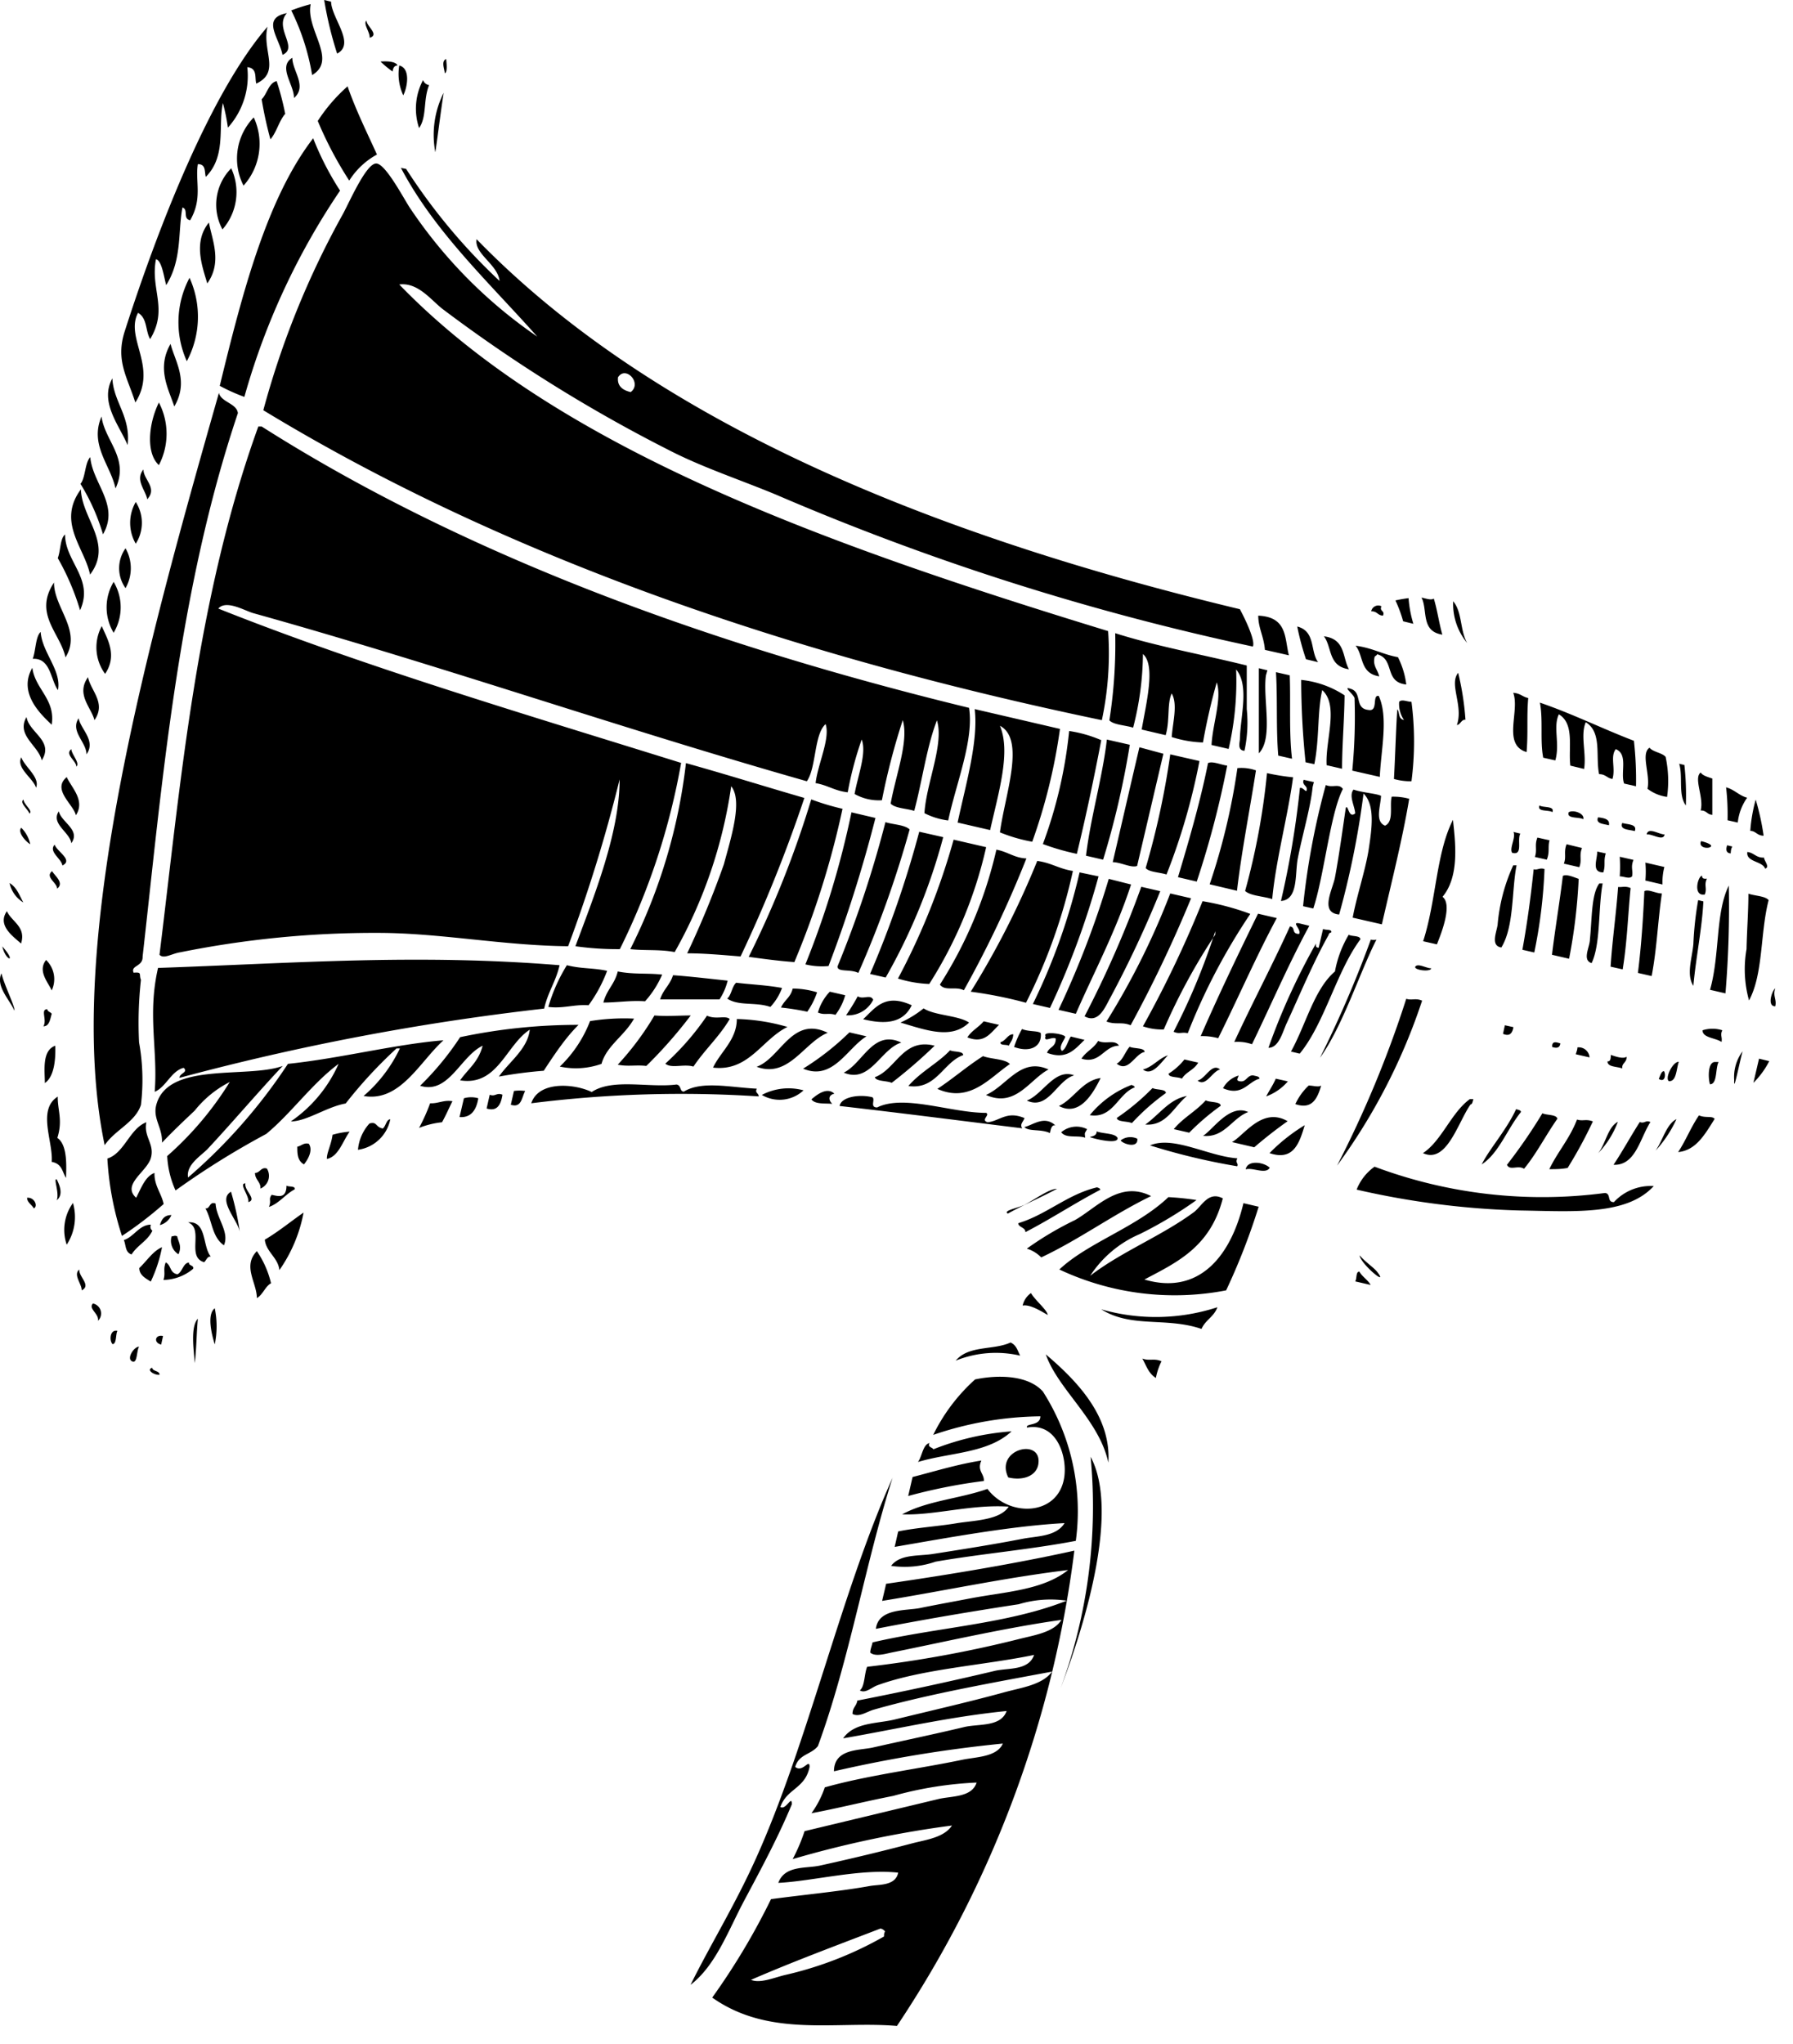
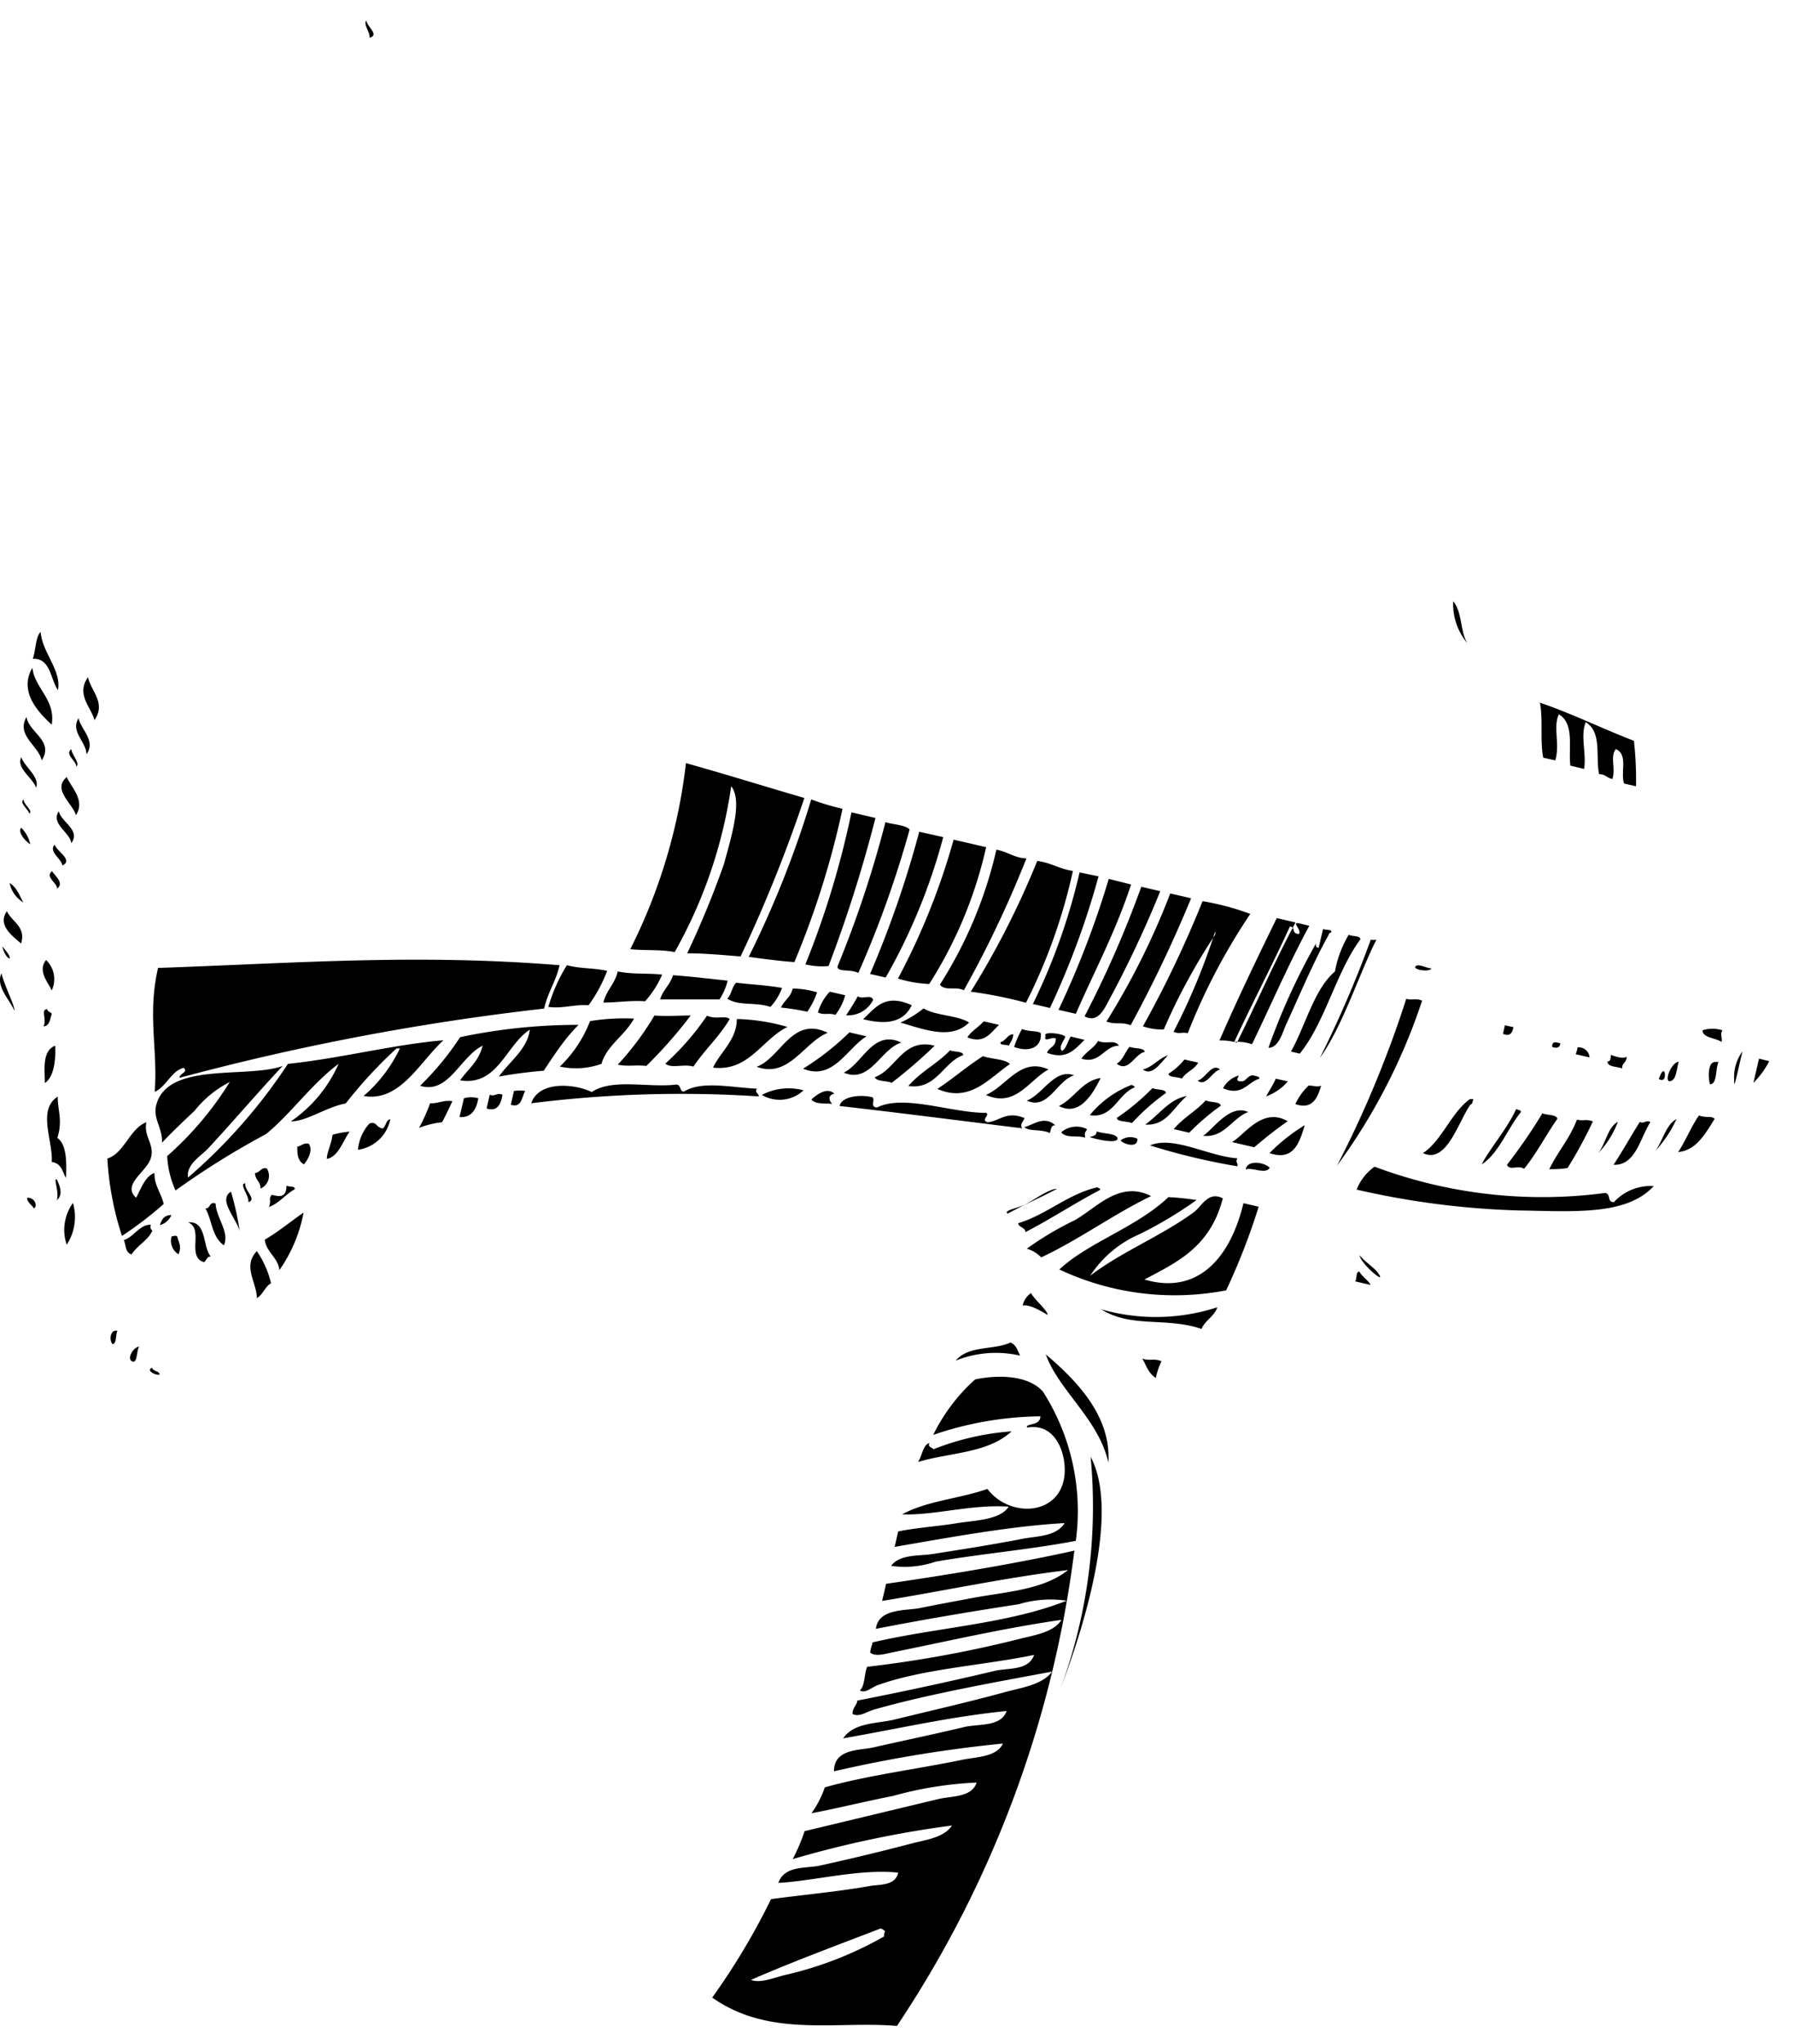
<svg xmlns="http://www.w3.org/2000/svg" width="86" height="98" fill="none">
-   <path fill-rule="evenodd" clip-rule="evenodd" d="M15.55 0c.141.871.349 1.73.62 2.57.9-.47-.27-1.69-.29-2.49L15.55 0zM14.901.2a8.43 8.43 0 00-.93.3 11.06 11.06 0 011 3.1c1.24-.73-.32-2.18-.07-3.4zM13.761.63c-1.25.24-.37 1.18-.21 2 .79-.35-.43-1.28.21-2zM21.401 2.83c-.26.1-.07.51-.07.68.15-.04.08-.52.07-.68zM12.831 1.28c-2.72 3.14-5.24 9.59-6.85 14.61-.45 1.4.13 2.2.51 3.41 1.09-1.71-.51-3.09.13-4.3.45.26.35.86.58 1.26.88-1.45 0-2.39.28-3.83.28.06.38.84.49 1.24.77-1.21.56-2.59.78-3.72.3.09 0 .54.37.61.61-1.05.23-1.87.37-2.69.4 0 .31.37.38.61 1-1 .58-2.43.82-3.54.106.388.186.782.24 1.18a3.7 3.7 0 00.93-2.9c.49.05.35.48.43.79 1.19-.56.26-1.58.54-2.73zM19.071 3.14c-.11-.23-.63-.2-.82-.19.18.176.374.336.58.48.02-.18.09-.29.24-.29zM19.151 3.14c-.082.485-.016.983.19 1.43.17-.3.39-1.28-.19-1.43zM20.101 6.14c.38-.54.19-1.34.48-2.06a.37.37 0 01-.29-.24 2.92 2.92 0 00-.19 2.3zM21.28 4.45a4.48 4.48 0 00-.4 2.85c.14-.93.25-1.89.4-2.85zM14.021 2.77c-.71.43.09 1.29.08 1.93.65-.56-.08-1.3-.08-1.93zM16.671 4.14a8.002 8.002 0 00-1.43 1.66 18.11 18.11 0 001.51 2.86 3.61 3.61 0 011.33-1.25c-.48-1.06-1.01-2.12-1.41-3.27zM13.27 3.89c-.38.08-.46.62-.72.87.107.647.247 1.288.42 1.92.29-.32.42-.9.71-1.22a13.385 13.385 0 00-.41-1.57z" fill="#000" />
-   <path fill-rule="evenodd" clip-rule="evenodd" d="M12.171 5.63a2.83 2.83 0 00-.49 3.27 3 3 0 00.49-3.27zM15.021 6.63c-2.19 2.84-3.37 7.29-4.48 11.87.38.206.774.383 1.18.53a34 34 0 014.59-9.89 14.006 14.006 0 01-1.29-2.51zM19.23 8.05l.25.05a28.328 28.328 0 004.48 5.37c-.08-.79-1.23-1.3-1.1-2 8.18 8.42 21 14 36.61 17.74.26.48.76 1.53.62 1.79a122.49 122.49 0 01-22.91-7.3c-1.77-.73-3.54-1.31-5.14-2.14a72.372 72.372 0 01-10.82-6.75c-.57-.45-1.18-1.28-2.07-1.17 7.61 7.87 20.44 12.47 34 16.62a15.41 15.41 0 01-.3 4.27c-16-3.333-29.406-8.287-40.22-14.86a41.497 41.497 0 013.83-9.43c.36-.68 1.13-2.44 1.6-2.4.47.04 1.38 1.83 1.65 2.2a22.87 22.87 0 006.06 6.1c-2.32-2.61-4.91-5-6.54-8.09zm10.42 10c-.07.42.17.65.6.75.56-.42-.23-1.28-.6-.72v-.03zM11.09 8.07a2.48 2.48 0 00-.42 2.93 2.71 2.71 0 00.42-2.93zM10.021 10.67c-.78.95-.3 2.15-.08 2.92.73-1.02.23-2.09.08-2.92zM9.091 13.32a4.54 4.54 0 00-.13 4 4.53 4.53 0 00.13-4zM68.771 28.7c-.13.09-.37 0-.59-.05.31.6-.05 1.62 1 1.78-.16-.56-.24-1.18-.41-1.73zM67.561 28.68a6.363 6.363 0 00-.63.11c.152.322.276.657.37 1l.49.12c-.122-.4-.2-.813-.23-1.23zM66.261 29.07a.34.34 0 00-.49.24c.3 0 .29.19.56.21.12-.24-.19-.21-.07-.45zM8.18 16.49c-.68 1.18-.09 2.17.18 3 .71-1.21.04-2.15-.18-3zM60.351 29.52c0 .59.27 1 .32 1.64l1.15.26c-.21-.81-.06-1.84-1.47-1.9zM62.221 30.04c.106.532.246 1.056.42 1.57l.58.14c-.39-.54-.11-1.48-1-1.71zM63.501 30.51c.4.53.19 1.43 1.2 1.58-.32-.58-.16-1.45-1.2-1.58zM65.021 30.96c.39.48.2 1.32 1.13 1.47-.06-.31-.32-.5-.22-.92 0-.06.1-.06.12-.14.87.23.32 1.34 1.4 1.45a3.998 3.998 0 00-.4-1.31c-.73-.13-1.21-.44-2.03-.55zM69.94 32.26c-.45.55.26 1.57-.06 2.5.16 0 .21-.27.41-.25a13.377 13.377 0 00-.35-2.25zM72.581 33.22c.33.87-.54 2.49.64 2.84.08-.9 0-1.69.08-2.59-.28-.06-.38-.23-.72-.25zM10.5 18.84C7.13 30.67 3.02 45.33 5.02 54.91c.5-.74 1.46-1.09 1.74-1.93.12-.999.09-2.01-.09-3-.05-1-.02-2.004.09-3-.11-.26.08-.38-.35-.34-.16-.36.45-.28.43-.77.93-8.23 1.69-17.51 4.57-26.06-.05-.47-.8-.52-.91-.97zM5.39 18.14c-.63 1.14.33 2.25.73 3.2.16-1.37-.68-2.06-.73-3.2zM79.02 37.82a2 2 0 00.94.39 5.5 5.5 0 00-.07-1.92c-.17-.2-.61-.23-.77-.44-.44.29.05 1.29-.1 1.97z" fill="#000" />
-   <path fill-rule="evenodd" clip-rule="evenodd" d="M12.55 20.45h-.16c-3 8.29-3.74 17.25-4.74 25.33.21.22.59-.06 1-.12 3.121-.63 6.298-.941 9.48-.93 2.95 0 6 .61 9.12.64a71.701 71.701 0 002.47-8c0 2.6-1.27 5.7-2.12 8 .706.099 1.418.146 2.13.14a32.842 32.842 0 002.94-8.93c-7.57-2.36-15.27-4.64-22.2-7.4.38-.44 1.28.11 1.68.22 9 2.51 17.51 5.49 26.55 8.06.46-.66.34-2.25.9-2.74.23.7-.38 1.92-.48 2.83.59.1.91.37 1.54.44.157-.86.381-1.706.67-2.53.25.64-.18 1.71-.34 2.61a2.36 2.36 0 001.31.3c.255-1.3.589-2.582 1-3.84.3 1-.34 2.65-.58 4 .21.23.76.23 1.13.35.38-1.41.6-3.09 1.09-4.34.35 1.14-.51 3-.6 4.45.357.183.743.301 1.14.35.38-1.79 1.24-3.85 1-5.4-13.36-3.25-24.77-7.67-33.93-13.49zM7.621 19.3c-.52 1.06-.61 2.45 0 3a3.24 3.24 0 000-3zM80.791 36.68l-.25-.06c.19.61-.06 1.5.32 2a13.4 13.4 0 00-.07-1.94zM67.34 34.52c-.29-.05-.19-.35-.32-.51-.06.84-.1 2.27-.16 3.34.274.078.557.115.84.11a14.725 14.725 0 000-3.81c-.21 0-.46-.14-.59 0a1.36 1.36 0 00.23.87zM53.49 30.36a23.537 23.537 0 01-.28 4.18c.21.22.77.23 1.14.35.301-1.153.46-2.339.47-3.53.62.53.16 2.34-.06 3.62l1.15.27c.21-.7.06-1.52.29-2 .3.52.05 1.38 0 2.09.486.156.991.244 1.5.26.171-.97.392-1.932.66-2.88.26.77-.2 2-.25 3l.82.19c.289-1.248.41-2.53.36-3.81.64.76.21 2.23.18 3.33 0 .16-.14.54.22.57.141-.657.178-1.332.11-2v-2.09c-2.1-.52-4.37-.93-6.31-1.55zM66.131 33.37c-.34-.07 0 .77-.5.67-.67-.07-.29-.81-.81-1-.52-.19.19.3.15.47a26.93 26.93 0 01-.11 3.44l1.32.3c.06-1.32.42-2.85-.05-3.88zM62.411 32.6c.003 1.32.073 2.638.21 3.95l.42.09c.25-1.22.14-2.57.38-3.55.81.74.14 2.4.21 3.6l.74.17c0-1.13.11-2.36.12-3.52a4.629 4.629 0 00-2.08-.74zM61.201 32.23c.08 1.31 0 2.7.11 4l.66.15c-.15-1.26-.06-2.68-.11-4l-.66-.15zM60.79 32.14l-.41-.1v4.08c.71-.74.18-2.6.34-3.74l.07-.24zM81.57 37.04c-.35.28.17 1.2 0 1.82.3 0 .29.19.56.21v-1.74c-.23-.08-.46-.14-.56-.29zM82.791 37.75c.06.525.083 1.052.07 1.58l.49.11c.045-.429.2-.839.45-1.19-.4-.11-.59-.38-1.01-.5zM84.211 38.34c-.137.49-.224.993-.26 1.5.27 0 .32.23.64.23a12.076 12.076 0 00-.38-1.73zM4.87 19.97c-.59 1.37.44 2.34.67 3.45.68-1.44-.52-2.28-.67-3.45zM6.881 22.51c-.42.5.11 1 .18 1.43.51-.55-.19-.95-.18-1.43zM4.33 21.92c-.26.26-.23 1-.47 1.28.466.756.829 1.57 1.08 2.42.81-1.4-.5-2.43-.61-3.7zM83.091 40.59l-.25-.06c-.07.21-.05.37.17.39.01-.11.01-.22.08-.33zM83.811 40.85c-.08.49.73.43.85.8.25-.07-.05-.38-.05-.53-.38.02-.47-.23-.8-.27zM81.591 40.33c-.14.3.3.38.45.28.15-.1-.23-.23-.45-.28zM77.811 39.46c-.14.34.33.31.6.39.13-.34-.33-.31-.6-.39zM76.65 39.19c-.13.31.26.31.52.38.05-.26-.15-.34-.52-.38zM75.24 38.95c-.11.32.49.21.7.33.08-.29-.51-.47-.7-.33zM79.841 40.01c-.27 0-.79-.37-.86 0 .27-.04.8.35.86 0zM73.841 38.62c-.13.32.43.2.62.32.12-.31-.44-.2-.62-.32zM6.511 24.07a2 2 0 000 2 1.85 1.85 0 000-2zM3.88 23.46c-1.16 1.58.17 2.79.44 4.09 1.12-1.48-.4-2.68-.44-4.09zM67.591 38.3a2.901 2.901 0 00-.84-.1c-.11.43.12 1.19-.32 1.39-.49-.21-.22-.89-.19-1.43-.2-.11-.88-.15-1.32-.3-.24.29.06.79.08 1.14-.32.27-.33-.44-.45-.27-.13.87-.32 2.28-.52 3.34-.11.58-.75 1.69.2 1.78.53-1.903.92-3.84 1.17-5.8.56.55.4 1.67.25 2.66-.15.99-.58 2.25-.77 3.29l1.4.32c.46-2.02.99-4.09 1.31-6.02zM63.591 37.64a35.814 35.814 0 00-1.09 5.81l.49.11c.52-1.56.81-4.56 1.42-5.73-.19-.28-.49-.04-.82-.19zM63.02 37.5l-.49-.11c-.1.25.17.27.15.47-.02.2-.16-.12-.33-.08a43.803 43.803 0 01-.91 5.42c.83-.06.67-1.26.8-2 .22-1.15.62-2.47.72-3.47l.06-.23zM62.021 37.27a10.6 10.6 0 01-1.25-.2c-.187 1.91-.538 3.8-1.05 5.65.26.24.88.25 1.3.39.17-1.85.75-3.97 1-5.84zM59.351 36.83a31.066 31.066 0 01-1.33 5.57l1.31.31c.22-1.88.61-3.85.91-5.77a2.07 2.07 0 00-.89-.11zM81.64 41.99c-.2 0-.46 1 .13.9.12-.31-.05-.44.1-.76-.12.01-.24.01-.23-.14zM79.83 41.57l-.91-.21a5 5 0 010 .86l.82.19a2.94 2.94 0 01.09-.84zM78.35 41.23l-.66-.15c.02.313.02.627 0 .94.21 0 .46.14.59 0 .06-.27-.08-.44.07-.79zM77.021 40.92l-.41-.09c0 .39-.29 1 .29 1 .12-.36 0-.54.12-.91zM75.88 40.66l-.74-.18c-.15.38 0 .59-.13.93l.74.17c.14-.36-.02-.55.13-.92zM74.321 40.29l-.58-.13c-.15.38 0 .56-.12.93l.57.13c.15-.38.04-.59.13-.93zM72.921 39.97l-.33-.08c.13.26-.21.79-.06 1 .54.15.22-.62.39-.92zM57.941 36.59c-.38 1.92-1 4-1.44 5.47l.9.21a44.473 44.473 0 001.46-5.56c-.31-.04-.71-.23-.92-.12zM69.69 39.31c-.81 1.59-.8 3.88-1.43 5.82l.66.15c.23-.57.75-1.91.27-2.28.83-.99.61-2.64.5-3.69zM57.531 36.49l-1.4-.32a38.595 38.595 0 01-1.18 5.45c.16.2.65.2 1 .31a30.394 30.394 0 001.58-5.44zM54.651 35.83c-.43 1.83-.85 3.67-1.28 5.51.39 0 .89.29 1.17.18l1.26-5.38-1.15-.31zM53.09 35.46c-.2 1.77-.79 3.78-1 5.57l.82.19a40.812 40.812 0 001.28-5.51l-1.1-.25zM51.281 35.05a21.78 21.78 0 01-1.26 5.42c.53.198 1.076.355 1.63.47.45-1.86.83-3.67 1.17-5.45a6.112 6.112 0 00-1.54-.44zM46.751 34c.18 1.53-.41 3.54-.82 5.44l1.56.36c.41-1.83 1-3.74.47-5 1.24.65.24 3.31 0 5.11.5.204 1.02.355 1.55.45a26.92 26.92 0 001.33-5.41l-4.09-.95zM82.921 42.46c-.65 1.32-.42 3.3-.9 5l.74.17c.142-1.72.195-3.445.16-5.17zM83.861 42.85c0 .85-.07 1.75-.09 2.66a5.56 5.56 0 00.12 2.46c.69-1.28.53-3.23.94-4.81-.16-.2-.65-.2-.97-.31zM81.701 43.22l-.25-.06c-.124.697-.2 1.402-.23 2.11-.06.68-.35 1.46 0 2 .12-1.34.42-2.77.48-4.05zM79.711 42.84c-.29 0-.65-.22-.84-.11-.06 1.28-.14 2.57-.31 3.92l.66.15c.26-1.38.29-2.61.49-3.96zM77.611 42.53c-.09 1.26-.28 2.57-.36 3.82l.58.13c.22-1.36.25-2.6.38-3.9-.26-.11-.4-.03-.6-.05zM76.87 42.36h-.16c-.39.51-.35 1.75-.45 2.67 0 .38-.39 1 .08 1.15.44-.91.31-2.63.53-3.82zM74.96 42c-.15 1.25-.37 2.53-.52 3.78l.82.19c.248-1.264.401-2.544.46-3.83-.26-.09-.59-.24-.76-.14zM73.561 41.68c-.13 1.25-.3 2.53-.54 3.86l.57.13a24.17 24.17 0 00.49-4c-.24-.08-.32.06-.52.01zM72.741 41.49h-.16a8.58 8.58 0 00-.75 2.86c-.06.38-.34 1 .18 1.08.62-1.01.49-2.73.73-3.94zM6.021 26.29a1.64 1.64 0 000 1.91 1.93 1.93 0 000-1.91zM3.121 25.63c-.24.18-.21.78-.35 1.13.451.79.81 1.628 1.07 2.5.68-1.5-.72-2.32-.72-3.63zM5.45 27.9a2.38 2.38 0 000 2.44 2.37 2.37 0 000-2.44zM2.591 27.93c-1 1.51.3 2.42.55 3.59.8-1.28-.56-2.38-.55-3.59zM85.15 47.39c-.16.11-.41.87 0 .86.08-.34-.13-.49 0-.86zM4.881 30.02a2.15 2.15 0 00.16 2.29c.61-.9.09-1.7-.16-2.29z" fill="#000" />
-   <path fill-rule="evenodd" clip-rule="evenodd" d="M32.901 36.59a26.532 26.532 0 01-2.67 8.92c.73.08 1.39 0 2.13.14a22.72 22.72 0 002.71-7.95c.56.69 0 2.44-.35 3.74a45.153 45.153 0 01-1.76 4.27c.83 0 1.69.08 2.56.15a68.767 68.767 0 003.06-7.6c-1.9-.55-3.71-1.12-5.68-1.67zM38.911 38.33a48.263 48.263 0 01-3 7.55c.74.1 1.48.2 2.19.25a41.232 41.232 0 002.31-7.35 11.72 11.72 0 01-1.5-.45zM40.84 38.95a42.616 42.616 0 01-2.21 7.29 3.36 3.36 0 001.11.08 65.081 65.081 0 002.25-7.1l-1.15-.27zM42.47 39.42a52.938 52.938 0 01-2.3 6.92c0 .29.6.11 1 .31a50.313 50.313 0 002.46-6.88c-.24-.23-.8-.23-1.16-.35zM47.791 40.74a20.471 20.471 0 01-2.71 6.47c.25.33.74.07 1.15.27a52.816 52.816 0 003-6.32c-.57-.02-.89-.32-1.44-.42zM47.3 40.62l-1.56-.36a33 33 0 01-2.67 6.66c.487.152.992.24 1.5.26a20.6 20.6 0 002.73-6.56zM44.091 39.88a49.477 49.477 0 01-2.36 6.82l.75.17a28.154 28.154 0 002.76-6.73l-1.15-.26zM66.021 45.05a.479.479 0 01-.27 0 54.591 54.591 0 01-2.44 5.67c1.09-1.51 1.9-4.08 2.71-5.67zM49.751 41.28a40.86 40.86 0 01-3.19 6.27c.894.118 1.78.295 2.65.53a26.546 26.546 0 002.25-6.32c-.67-.1-1.03-.39-1.71-.48zM65.25 45.04c0-.19-.4-.13-.56-.22a5.26 5.26 0 00-.66 1.76c-1 .85-1.4 2.57-2.11 3.84l.42.1c1.2-1.46 1.76-3.94 2.91-5.48zM63.85 44.71c.06-.17-.28-.1-.39-.17l-.21.9c-.15 0-.14-.1-.13-.2a31.459 31.459 0 00-2.28 5c.51 0 .68-.77.88-1.19.6-1.3 1.28-2.93 2-4.21.02-.08.06-.12.13-.13zM62.801 44.39l-.49-.12c-.39-.07.12.29 0 .51-.39 0-.15-.32-.44-.36-.86 1.89-1.8 3.66-2.67 5.54a2.07 2.07 0 01.85.11c.91-1.88 1.77-3.88 2.75-5.68zM61.24 44.02l-.9-.21c-.94 1.92-1.87 3.85-2.75 5.87.284-.008.567.025.84.1.95-1.91 1.82-3.92 2.81-5.76zM57.13 43.07l-1-.23a35.873 35.873 0 01-3.06 6.14c.46.17.73 0 1.16.18a62.43 62.43 0 002.9-6.09zM55.651 42.73l-.91-.21a50.7 50.7 0 01-2.72 6.21c.69.38 1-.48 1.25-.92a52.662 52.662 0 002.38-5.08zM54.251 42.41l-1.07-.27a44.37 44.37 0 01-2.41 6.28l.83.19c.89-2.04 1.9-3.91 2.65-6.2zM51.781 41.83a29.304 29.304 0 01-2.24 6.31l.82.19a39.103 39.103 0 002.33-6.31l-.91-.19zM1.95 30.3c-.25.23-.23.89-.38 1.29.86-.05.85 1 1.21 1.5.18-.95-.76-1.8-.83-2.79zM82.611 49.4a1.57 1.57 0 00-.95 0c0 .37.63.36.91.56.05-.24-.08-.32.04-.56zM68.651 46.43c-.23 0-.63-.25-.76-.09s.71.29.76.09zM84.861 50.88l-.49-.12-.27 1.16a4.11 4.11 0 00.76-1.04zM4.221 32.47c-.59.83.16 1.45.31 2.06.57-.83-.17-1.39-.31-2.06zM1.551 32.02c-.71 1.22.44 2.26.93 2.73.19-1.22-.8-1.71-.93-2.73zM82.431 50.92h-.17c-.38 0-.32.88-.24 1.07.36-.01.25-.77.41-1.07zM68.21 47.98c-.32-.14-.49 0-.76-.09a52.12 52.12 0 01-3.32 8 28.431 28.431 0 004.08-7.91zM80.52 50.91c-.3 0-.68.81-.47.93.36.02.35-.55.47-.93zM72.59 49.25l-.41-.09-.09.41c.32.14.45-.03.5-.32zM78.021 50.67c-.17.11-.5 0-.76-.09 0 .13 0 .33-.16.31 0 .28.45.24.71.34-.03-.27.21-.26.21-.56zM75.661 50.22c0 .11-.05.22-.08.33l.66.15a.521.521 0 00-.58-.48zM74.841 50.03c-.21-.07-.41-.12-.39.17.21.07.36.05.39-.17zM79.811 51.36c-.13 0-.18.23-.25.37.32.21.34-.25.25-.37zM3.77 34.44c-.41.63.37 1.13.38 1.73.46-.66-.27-1.19-.38-1.73zM1.271 34.38c-.51.88.58 1.37.73 2.08.6-.94-.6-1.32-.73-2.08zM81.491 53.48c-.37.53-.64 1.22-1 1.76.86-.08 1.29-.86 1.75-1.59-.11-.16-.44-.03-.75-.17zM80.411 53.66c-.48.24-.65 1-1 1.51.41-.448.748-.958 1-1.51zM79.161 53.8c-.24-.11-.27.09-.51 0-.43.67-.82 1.39-1.26 2.05 1.06.04 1.26-1.25 1.77-2.05zM76.401 53.77c-.32-.13-.49 0-.76-.09-.36.93-.92 1.53-1.33 2.38.28 0 .58 0 .88-.06a21.35 21.35 0 001.21-2.23zM1.02 36.31c-.26.52.57 1 .71 1.46.2-.5-.54-.99-.71-1.46zM74.7 53.64c-.05-.21-.51-.16-.72-.26a25.528 25.528 0 01-1.7 2.47c.14.3.52 0 .82.19.59-.71 1.05-1.62 1.6-2.4zM72.95 53.32c0-.1-.14-.1-.23-.14-.46 1-1.29 1.92-1.65 2.65.82-.53 1.22-1.69 1.88-2.51zM70.671 52.7h-.17c-.89.64-1.35 2-2.25 2.59 1.14.53 1.68-1.48 2.28-2.33.1-.02.1-.16.14-.26zM3.201 37.26c-.72.6.31 1.29.44 1.83.46-.71-.21-1.32-.44-1.83zM63.37 52.05c-.14.09-.38 0-.6 0a2.868 2.868 0 00-.64.89c.79.27 1.05-.24 1.24-.89zM61.771 51.85l-.58-.13c-.13.31-.31.56-.46.85a2.481 2.481 0 001.04-.72zM60.411 51.72c0-.12-.19-.12-.31-.16-.28 0-.32.31-.59.29-.27-.02-.13-.15-.1-.28a1.25 1.25 0 00-.75.61c.93.4 1.18-.3 1.75-.46zM58.52 51.28c-.4-.34-.7.45-1.08.53.4.33.71-.45 1.08-.53zM57.47 50.95l-.66-.15a3 3 0 01-.76.68c0 .2.45.14.64.24.21-.34.58-.41.78-.77zM56.02 50.6c-.45.15-.73.56-1.2.68.45.35.88-.36 1.2-.68zM54.901 50.44c0-.21-.51-.15-.72-.25-.22.25-.33.66-.62.81.57.45.88-.48 1.34-.56zM53.671 50.14c-.2-.32-.63-.05-1-.23-.21.36-.57.5-.8.85.9.28 1.08-.62 1.8-.62zM52.02 49.86l-.66-.16c-.15.22-.21.57-.42.69-.19-.17.1-.51.15-.66.05-.15-1.11-.32-.94-.05-.11.34.31 0 .49.12 0 .42-.32.39-.42.68.95.36 1.34-.18 1.8-.62zM49.021 49.34a4.551 4.551 0 00-.38.86c.75.28 1.34 0 1.28-.66-.13-.13-.57-.06-.9-.2zM47.92 49.14l-.74-.17c-.24.29-.57.44-.78.77.82.33 1.11-.22 1.52-.6zM43.19 49.03c1.25.37 2.45.82 3.29 0-.52-.35-1.64-.33-2.18-.68a5.004 5.004 0 01-1.11.68zM43.73 48.2c-1.29-.59-1.75.13-2.33.67 1.1.27 1.93.17 2.33-.67zM41.881 47.94c-.12-.29-.48 0-.74-.17-.17.313-.357.617-.56.91a1.34 1.34 0 001.3-.74zM2.821 38.9c-.4.6.53 1 .6 1.53.46-.64-.49-1.01-.6-1.53zM48.6 49.59c-.27 0-.36.32-.61.38-.05.17.29.1.4.17.07-.18.2-.27.21-.55zM40.541 47.72l-.74-.17a2.37 2.37 0 00-.57 1c.34.14.49 0 .84.11.215-.28.374-.6.47-.94zM39.19 47.58a4.002 4.002 0 00-1.17-.18c-.1.43-.4.55-.56.91.424.045.845.111 1.26.2.2-.286.36-.6.47-.93zM37.51 47.37c-.77-.14-1.46-.16-2.2-.25-.2.17-.23.6-.43.76.55.37 1.35.15 2.07.4.246-.263.436-.572.56-.91zM34.901 47.02c-.87-.09-1.76-.2-2.62-.26-.15.48-.47.68-.62 1.16h2.85c.181-.275.313-.58.39-.9zM61.76 53.76c-1.22-.71-2.1.7-2.67 1l1.07.25c.51-.44 1.06-.87 1.6-1.25zM59.871 53.32c-.9-.41-1.71.87-2.17 1.14 1.03.11 1.39-.85 2.17-1.14zM58.55 53.02c0-.21-.51-.15-.72-.26-.47.53-1.08.83-1.53 1.38l.74.17c.466-.473.971-.904 1.51-1.29zM56.931 52.55c-.85.15-1.33.9-2 1.37 1.02.08 1.37-.86 2-1.37zM55.92 52.41c0-.2-.45-.14-.64-.24a10.992 10.992 0 01-1.71 1.43c0 .2.5.15.72.25a10.512 10.512 0 011.63-1.44zM31.76 46.73c-.72-.08-1.37 0-2.13-.15-.15.62-.53.87-.69 1.49.69 0 1.29-.11 2-.06a4.67 4.67 0 00.82-1.28zM62.581 53.95a8.654 8.654 0 00-1.69 1.34c1.13.38 1.42-.43 1.69-1.34zM54.421 52.14c0-.08-.09-.09-.15-.12a4.83 4.83 0 00-2 1.45c1.12.18 1.35-1.03 2.15-1.33zM52.791 51.69c-.88.12-1.28 1-2 1.34.96.51 1.6-.52 2-1.34zM1.021 39.69c-.19.19.18.64.43.79a1.58 1.58 0 00-.43-.79zM51.521 51.56c-.94-.35-1.49.91-2.27 1.21 1.03.48 1.45-.98 2.27-1.21zM50.291 51.28c-1.34-.61-2 .79-3 1.22 1.42.64 2.1-.75 3-1.22zM48.44 51.02c-.23-.25-.89-.23-1.29-.38-.76.48-1.44 1.08-2.19 1.57 1.57.7 2.52-.55 3.48-1.19zM46.2 50.59c0-.2-.45-.14-.63-.23-.61.64-1.38 1-2 1.71 1.34.2 1.67-1.14 2.63-1.48zM44.83 50.14c-1.52-.39-1.84 1.13-2.87 1.51.07.21.57.16.81.27a24.543 24.543 0 002.06-1.78zM29.12 46.55c-.68-.15-1.23-.09-1.93-.27a8.07 8.07 0 00-.89 2c.72.09 1.24-.13 1.93-.08.372-.507.671-1.062.89-1.65zM43.231 49.99c-1.35-.65-1.85 1-2.76 1.44 1.27.54 1.77-1.14 2.76-1.44zM2.621 40.5c-.31.34.34.68.37 1 .54-.26-.26-.67-.37-1zM41.561 49.69l-.82-.19a12.704 12.704 0 01-2.22 1.74c1.43.6 2.11-.98 3.04-1.55zM26.84 46.28c-6.87-.56-12.8-.09-19.26.13-.52 2.27 0 3.91-.16 5.94.55-.23.79-1 1.39-1.15.24.22-.21.26-.2.48a118.728 118.728 0 0117.49-3.32c.18-.8.56-1.29.74-2.08zM39.701 49.52c-1.72-.83-2.25 1.21-3.41 1.63 1.54.57 2.27-1.17 3.41-1.63zM37.771 49.24a9.43 9.43 0 00-2.43-.38c0 1-.79 1.58-1.14 2.33 1.72.2 2.34-1.35 3.57-1.95zM33.911 48.7a12.86 12.86 0 01-2 2.3c.3.25.88 0 1.35.14.55-.82 1.23-1.42 1.74-2.28-.21-.19-.65.04-1.09-.16zM33.13 48.69c-.57 0-1.14.05-1.74 0-.5.847-1.09 1.638-1.76 2.36.5.1.88 0 1.37.06a21.985 21.985 0 002.13-2.42zM2.5 41.77c-.36.28.24.55.24.84.36-.28-.12-.62-.24-.84zM60.901 55.99c-.29-.28-1.08-.38-1.15.08.33-.11.96.26 1.15-.08zM59.351 55.54c-1.4-.1-3.07-1.1-4.19-.62 1.369.43 2.765.763 4.18 1 .08-.14-.11-.16.01-.38zM30.411 48.84a10.292 10.292 0 00-2.11.12 6 6 0 01-1.45 2.18 3.67 3.67 0 002-.13c.24-.87 1.11-1.35 1.56-2.17zM54.551 54.6a.769.769 0 00-.8.08c.12.18.85.4.8-.08zM53.601 54.56c-.12-.23-.67-.19-1-.31 0 .21-.19.22-.33.27.23.09 1.39.37 1.33.04zM52.14 54.14a1.13 1.13 0 00-1.24.15c.24.31.78.13 1.15.26-.03-.27-.03-.18.09-.41zM50.62 53.96c-.54-.5-1.09 0-1.49.08.22.23.8.08 1.23.29.04-.19.08-.41.26-.37zM49.141 53.61c-.86-.36-1.18.14-1.77.2-.35-.11.13-.34-.07-.45-1.69 0-3.94-.9-5.23-.26-.37 0-.07-.38-.23-.49-.67-.16-1.5 0-1.57.42 2.9.33 5.83.71 8.76 1.07-.13-.19.04-.3.11-.49zM.46 42.34a1.42 1.42 0 00.66.93c-.19-.33-.3-.71-.66-.93zM27.75 49.14a27.26 27.26 0 00-5.68.59 13.861 13.861 0 01-1.92 2.33c1.37.43 1.93-1.41 3-1.92-.21.8-.71 1.12-1.08 1.66 1.8.29 2.19-1.68 3.34-2.43-.1.93-1 1.55-1.48 2.25a21.01 21.01 0 012.15-.28c.52-.79 1.05-1.59 1.67-2.2zM40.02 52.44c-.36-.34-.85.06-1.1.27.17.26.72.18 1 .22-.18-.17-.21-.42.1-.49zM38.541 52.28a2.74 2.74 0 00-2 .22 1.68 1.68 0 002-.22zM.331 43.69c-.47.67.27 1.19.68 1.55.25-.81-.45-1.04-.68-1.55zM32.8 52.34c-.21 0-.11-.3-.35-.34-1.33.17-3.059-.31-4.069.36-.82-.4-2.54-.55-2.9.54a57.465 57.465 0 0110.91-.33c0-.17-.2-.16-.09-.37-1.28-.06-2.63-.39-3.5.14zM60.371 57.86l-.73-.17c-.64 2.67-2.22 4.41-4.75 3.66 1.55-.82 3.16-1.55 3.76-3.89-.68-.36-1 .35-1.36.64-1.56 1.16-3.48 1.9-5 3.07a5.35 5.35 0 012.38-2 19.555 19.555 0 002.72-1.63c-.447-.07-.898-.116-1.35-.14-1.52 1.45-3.85 2.17-5.23 3.47a13 13 0 008 1 31.118 31.118 0 001.56-4.01zM55.211 57.35c-1.51-.77-2.61.56-3.65 1.15-.808.389-1.581.847-2.31 1.37.262.08.5.224.69.42 1.83-.86 3.45-2.06 5.27-2.94zM52.77 57.05c0-.08-.09-.09-.15-.12-1.41.33-2.42 1.31-3.78 1.72 0 .2.36.2.34.43 1.22-.63 2.37-1.39 3.59-2.03zM2.21 46.03c-.42.53.1 1.07.27 1.46a1.27 1.27 0 00-.27-1.46zM65.201 60.97c-.18 0-.11.34-.2.47l.74.17c-.13-.24-.41-.4-.54-.64zM25.191 52.31a1.872 1.872 0 00-.54 0l-.15.66c.52.17.52-.36.69-.66zM24.1 52.49c-.28-.12-.35.11-.61 0l-.15.66c.47.15.68-.13.76-.66zM22.941 52.66a1.229 1.229 0 00-.69 0l-.21.9c.51.04.8-.28.9-.9zM21.701 52.8c-.42-.07-.68.12-1.07.1-.148.405-.326.8-.53 1.18.353-.139.723-.23 1.1-.27.18-.32.33-.67.5-1.01zM2.271 48.39c-.35 0 0 .51-.19.82.28 0 .32-.32.4-.6-.05-.09-.21-.1-.21-.22zM58.39 62.68a9.52 9.52 0 01-5.57.1c1.45.91 3.12.36 4.81.94.19-.44.6-.58.76-1.04zM18.72 53.67c-.19 0-.21.33-.36.44-.36-.07-.27-.35-.64-.24a2.14 2.14 0 00-.55 1.26 1.84 1.84 0 001.55-1.46zM2.651 50.14c-.65.23-.5 1.2-.5 1.79.48-.32.52-1.24.5-1.79zM16.77 54.26a4.124 4.124 0 00-.82.15c-.06.48-.29.88-.27 1.16.56-.12.75-.84 1.09-1.31zM14.81 54.84c-.25-.06-.36.11-.55.14 0 .33 0 .67.32.85.21-.26.44-.69.23-.99zM2.77 52.58c-1 .63-.21 2.17-.29 3.13.51.09.5.49.69.77 0-.45.1-1.57-.42-1.92.27-.85.01-1.32.02-1.98zM7.02 53.81c-.8.3-1.05 1.48-1.87 1.74.071 1.262.306 2.51.7 3.71.702-.463 1.37-.974 2-1.53-.11-.52-.46-.89-.44-1.49-.44.16-.63.71-.88 1.19-.71-.64.53-1.25.71-1.92.18-.67-.36-1-.22-1.7zM55.711 65.27c-.37-.16-.56 0-.92-.13.19.33.29.71.65.93.053-.278.144-.547.27-.8zM12.8 56.03c-.28-.09-.329.21-.569.21 0 .33.29.44.26.75a.66.66 0 00.31-.96zM50.161 64.94c.59 1.69 2.56 3.14 3 5.19.14-2.18-1.44-3.87-3-5.19zM44.761 68.8a16.37 16.37 0 015.14-.89c0 .48-.73.32-.64.54 1.46-.26 1.94 1.44 1.78 2.41-.3 1.84-2.65 1.9-3.68.53-1.32.47-2.88.56-4.09 1.22 1.54.06 3.31-.49 5.11-.37-.42.66-1.69.66-2.52.8-.83.14-1.92.21-2.78.39-.06.25-.11.5-.17.74 2.62-.45 5.58-1 8.15-1.14-.4.65-1.33.62-2 .75-1.39.27-2.85.5-4.32.73-.7.11-1.57 0-2 .57a4.55 4.55 0 002.13-.2c2.11-.37 4.61-.59 6.73-1a10.64 10.64 0 00-1.58-7.16c-.71-.79-2.15-.81-3.25-.58a8.73 8.73 0 00-2.01 2.66zM14.561 58.14c-.62.43-1.21.92-1.86 1.3.06.59.64.86.7 1.46a7.08 7.08 0 001.16-2.76zM10.341 57.71c-.3-.13-.26.27-.49.23.33.57.3 1.36.89 1.77.28-.64-.37-1.31-.4-2zM8.22 58.26c-.31 0-.46.17-.55.48a.82.82 0 00.55-.48zM9.021 58.61c.78.31-.1 1.66.77 1.91.11-.09.15-.29.32-.27-.41-.49-.18-1.72-1.09-1.64zM3.5 57.68a2.2 2.2 0 00-.3 2 2.42 2.42 0 00.3-2zM7.24 58.72c-.56 0-.81.58-1.3.74.11.24.05.58.37.69.29-.46.76-.64 1-1.14a.23.23 0 01-.07-.29zM12.32 59.99c-.7.72 0 1.51 0 2.25.28-.15.4-.56.68-.71a4.561 4.561 0 00-.68-1.54zM1.3 57.43c0 .23.23.33.32.51.21-.09.05-.54-.32-.51zM8.5 59.28c-.13-.06-.16 0-.27 0a.76.76 0 00.33.86c.18-.4-.01-.59-.06-.86zM52.311 69.85a25.27 25.27 0 01-1.44 11.1c1.26-3.3 2.8-8.56 1.44-11.1z" fill="#000" />
-   <path fill-rule="evenodd" clip-rule="evenodd" d="M48.36 70.84c.71.17 1.34-.07 1.44-.62.22-1.31-2.11-.75-1.44.62zM7.771 59.8c-.44.19-.72.65-1.09 1 0 .33.28.48.55.65.25-.525.432-1.079.54-1.65zM9.07 60.54c-.28 0-.32.45-.56.56-.38-.07-.29-.43-.56-.57-.14.35 0 .5-.11.84a2.27 2.27 0 001.42-.53c.07-.18-.24-.15-.19-.3zM47.071 70.03c-1.15.18-2.21.51-3.3.79l-.21.91a26.222 26.222 0 013.63-.72c.02-.36-.34-.49-.12-.98zM3.8 60.87c-.3.26.12.68.12 1 .47-.24-.14-.64-.12-1zM10.301 62.73c-.4.3-.13 1.32 0 1.73.117-.57.117-1.16 0-1.73zM42.811 70.86c-2.47 5.48-4.07 12.78-6.58 18.31-1 2.21-2.17 4.1-3.11 6 1.22-.94 1.8-2.59 2.59-4.07.79-1.48 1.61-3 2.27-4.59 0-.47-.28.3-.55.13.31-.89 1.19-.87 1.4-1.92 0-.44-.33.3-.69 0 .18-.62.76-.58 1.09-1 1.52-4.14 2.28-8.8 3.58-12.86zM9.491 63.23c-.37.38-.19 1.55-.15 2.13.09-.74.08-1.41.15-2.13zM4.461 62.5c-.25.24.3.49.24.83a.49.49 0 00-.24-.83zM7.82 64.06c-.38-.09-.47.32-.09.41l.09-.41z" fill="#000" />
+   <path fill-rule="evenodd" clip-rule="evenodd" d="M32.901 36.59a26.532 26.532 0 01-2.67 8.92c.73.08 1.39 0 2.13.14a22.72 22.72 0 002.71-7.95c.56.69 0 2.44-.35 3.74a45.153 45.153 0 01-1.76 4.27c.83 0 1.69.08 2.56.15a68.767 68.767 0 003.06-7.6c-1.9-.55-3.71-1.12-5.68-1.67zM38.911 38.33a48.263 48.263 0 01-3 7.55c.74.1 1.48.2 2.19.25a41.232 41.232 0 002.31-7.35 11.72 11.72 0 01-1.5-.45zM40.84 38.95a42.616 42.616 0 01-2.21 7.29 3.36 3.36 0 001.11.08 65.081 65.081 0 002.25-7.1l-1.15-.27zM42.47 39.42a52.938 52.938 0 01-2.3 6.92c0 .29.6.11 1 .31a50.313 50.313 0 002.46-6.88c-.24-.23-.8-.23-1.16-.35zM47.791 40.74a20.471 20.471 0 01-2.71 6.47c.25.33.74.07 1.15.27a52.816 52.816 0 003-6.32c-.57-.02-.89-.32-1.44-.42zM47.3 40.62l-1.56-.36a33 33 0 01-2.67 6.66c.487.152.992.24 1.5.26a20.6 20.6 0 002.73-6.56zM44.091 39.88a49.477 49.477 0 01-2.36 6.82l.75.17a28.154 28.154 0 002.76-6.73l-1.15-.26zM66.021 45.05a.479.479 0 01-.27 0 54.591 54.591 0 01-2.44 5.67c1.09-1.51 1.9-4.08 2.71-5.67zM49.751 41.28a40.86 40.86 0 01-3.19 6.27c.894.118 1.78.295 2.65.53a26.546 26.546 0 002.25-6.32c-.67-.1-1.03-.39-1.71-.48zM65.25 45.04c0-.19-.4-.13-.56-.22a5.26 5.26 0 00-.66 1.76c-1 .85-1.4 2.57-2.11 3.84l.42.1c1.2-1.46 1.76-3.94 2.91-5.48zM63.85 44.71c.06-.17-.28-.1-.39-.17l-.21.9c-.15 0-.14-.1-.13-.2a31.459 31.459 0 00-2.28 5c.51 0 .68-.77.88-1.19.6-1.3 1.28-2.93 2-4.21.02-.08.06-.12.13-.13zM62.801 44.39l-.49-.12c-.39-.07.12.29 0 .51-.39 0-.15-.32-.44-.36-.86 1.89-1.8 3.66-2.67 5.54a2.07 2.07 0 01.85.11c.91-1.88 1.77-3.88 2.75-5.68zM61.24 44.02c-.94 1.92-1.87 3.85-2.75 5.87.284-.008.567.025.84.1.95-1.91 1.82-3.92 2.81-5.76zM57.13 43.07l-1-.23a35.873 35.873 0 01-3.06 6.14c.46.17.73 0 1.16.18a62.43 62.43 0 002.9-6.09zM55.651 42.73l-.91-.21a50.7 50.7 0 01-2.72 6.21c.69.38 1-.48 1.25-.92a52.662 52.662 0 002.38-5.08zM54.251 42.41l-1.07-.27a44.37 44.37 0 01-2.41 6.28l.83.19c.89-2.04 1.9-3.91 2.65-6.2zM51.781 41.83a29.304 29.304 0 01-2.24 6.31l.82.19a39.103 39.103 0 002.33-6.31l-.91-.19zM1.95 30.3c-.25.23-.23.89-.38 1.29.86-.05.85 1 1.21 1.5.18-.95-.76-1.8-.83-2.79zM82.611 49.4a1.57 1.57 0 00-.95 0c0 .37.63.36.91.56.05-.24-.08-.32.04-.56zM68.651 46.43c-.23 0-.63-.25-.76-.09s.71.29.76.09zM84.861 50.88l-.49-.12-.27 1.16a4.11 4.11 0 00.76-1.04zM4.221 32.47c-.59.83.16 1.45.31 2.06.57-.83-.17-1.39-.31-2.06zM1.551 32.02c-.71 1.22.44 2.26.93 2.73.19-1.22-.8-1.71-.93-2.73zM82.431 50.92h-.17c-.38 0-.32.88-.24 1.07.36-.01.25-.77.41-1.07zM68.21 47.98c-.32-.14-.49 0-.76-.09a52.12 52.12 0 01-3.32 8 28.431 28.431 0 004.08-7.91zM80.52 50.91c-.3 0-.68.81-.47.93.36.02.35-.55.47-.93zM72.59 49.25l-.41-.09-.09.41c.32.14.45-.03.5-.32zM78.021 50.67c-.17.11-.5 0-.76-.09 0 .13 0 .33-.16.31 0 .28.45.24.71.34-.03-.27.21-.26.21-.56zM75.661 50.22c0 .11-.05.22-.08.33l.66.15a.521.521 0 00-.58-.48zM74.841 50.03c-.21-.07-.41-.12-.39.17.21.07.36.05.39-.17zM79.811 51.36c-.13 0-.18.23-.25.37.32.21.34-.25.25-.37zM3.77 34.44c-.41.63.37 1.13.38 1.73.46-.66-.27-1.19-.38-1.73zM1.271 34.38c-.51.88.58 1.37.73 2.08.6-.94-.6-1.32-.73-2.08zM81.491 53.48c-.37.53-.64 1.22-1 1.76.86-.08 1.29-.86 1.75-1.59-.11-.16-.44-.03-.75-.17zM80.411 53.66c-.48.24-.65 1-1 1.51.41-.448.748-.958 1-1.51zM79.161 53.8c-.24-.11-.27.09-.51 0-.43.67-.82 1.39-1.26 2.05 1.06.04 1.26-1.25 1.77-2.05zM76.401 53.77c-.32-.13-.49 0-.76-.09-.36.93-.92 1.53-1.33 2.38.28 0 .58 0 .88-.06a21.35 21.35 0 001.21-2.23zM1.02 36.31c-.26.52.57 1 .71 1.46.2-.5-.54-.99-.71-1.46zM74.7 53.64c-.05-.21-.51-.16-.72-.26a25.528 25.528 0 01-1.7 2.47c.14.3.52 0 .82.19.59-.71 1.05-1.62 1.6-2.4zM72.95 53.32c0-.1-.14-.1-.23-.14-.46 1-1.29 1.92-1.65 2.65.82-.53 1.22-1.69 1.88-2.51zM70.671 52.7h-.17c-.89.64-1.35 2-2.25 2.59 1.14.53 1.68-1.48 2.28-2.33.1-.02.1-.16.14-.26zM3.201 37.26c-.72.6.31 1.29.44 1.83.46-.71-.21-1.32-.44-1.83zM63.37 52.05c-.14.09-.38 0-.6 0a2.868 2.868 0 00-.64.89c.79.27 1.05-.24 1.24-.89zM61.771 51.85l-.58-.13c-.13.31-.31.56-.46.85a2.481 2.481 0 001.04-.72zM60.411 51.72c0-.12-.19-.12-.31-.16-.28 0-.32.31-.59.29-.27-.02-.13-.15-.1-.28a1.25 1.25 0 00-.75.61c.93.4 1.18-.3 1.75-.46zM58.52 51.28c-.4-.34-.7.45-1.08.53.4.33.71-.45 1.08-.53zM57.47 50.95l-.66-.15a3 3 0 01-.76.68c0 .2.45.14.64.24.21-.34.58-.41.78-.77zM56.02 50.6c-.45.15-.73.56-1.2.68.45.35.88-.36 1.2-.68zM54.901 50.44c0-.21-.51-.15-.72-.25-.22.25-.33.66-.62.81.57.45.88-.48 1.34-.56zM53.671 50.14c-.2-.32-.63-.05-1-.23-.21.36-.57.5-.8.85.9.28 1.08-.62 1.8-.62zM52.02 49.86l-.66-.16c-.15.22-.21.57-.42.69-.19-.17.1-.51.15-.66.05-.15-1.11-.32-.94-.05-.11.34.31 0 .49.12 0 .42-.32.39-.42.68.95.36 1.34-.18 1.8-.62zM49.021 49.34a4.551 4.551 0 00-.38.86c.75.28 1.34 0 1.28-.66-.13-.13-.57-.06-.9-.2zM47.92 49.14l-.74-.17c-.24.29-.57.44-.78.77.82.33 1.11-.22 1.52-.6zM43.19 49.03c1.25.37 2.45.82 3.29 0-.52-.35-1.64-.33-2.18-.68a5.004 5.004 0 01-1.11.68zM43.73 48.2c-1.29-.59-1.75.13-2.33.67 1.1.27 1.93.17 2.33-.67zM41.881 47.94c-.12-.29-.48 0-.74-.17-.17.313-.357.617-.56.91a1.34 1.34 0 001.3-.74zM2.821 38.9c-.4.6.53 1 .6 1.53.46-.64-.49-1.01-.6-1.53zM48.6 49.59c-.27 0-.36.32-.61.38-.05.17.29.1.4.17.07-.18.2-.27.21-.55zM40.541 47.72l-.74-.17a2.37 2.37 0 00-.57 1c.34.14.49 0 .84.11.215-.28.374-.6.47-.94zM39.19 47.58a4.002 4.002 0 00-1.17-.18c-.1.43-.4.55-.56.91.424.045.845.111 1.26.2.2-.286.36-.6.47-.93zM37.51 47.37c-.77-.14-1.46-.16-2.2-.25-.2.17-.23.6-.43.76.55.37 1.35.15 2.07.4.246-.263.436-.572.56-.91zM34.901 47.02c-.87-.09-1.76-.2-2.62-.26-.15.48-.47.68-.62 1.16h2.85c.181-.275.313-.58.39-.9zM61.76 53.76c-1.22-.71-2.1.7-2.67 1l1.07.25c.51-.44 1.06-.87 1.6-1.25zM59.871 53.32c-.9-.41-1.71.87-2.17 1.14 1.03.11 1.39-.85 2.17-1.14zM58.55 53.02c0-.21-.51-.15-.72-.26-.47.53-1.08.83-1.53 1.38l.74.17c.466-.473.971-.904 1.51-1.29zM56.931 52.55c-.85.15-1.33.9-2 1.37 1.02.08 1.37-.86 2-1.37zM55.92 52.41c0-.2-.45-.14-.64-.24a10.992 10.992 0 01-1.71 1.43c0 .2.5.15.72.25a10.512 10.512 0 011.63-1.44zM31.76 46.73c-.72-.08-1.37 0-2.13-.15-.15.62-.53.87-.69 1.49.69 0 1.29-.11 2-.06a4.67 4.67 0 00.82-1.28zM62.581 53.95a8.654 8.654 0 00-1.69 1.34c1.13.38 1.42-.43 1.69-1.34zM54.421 52.14c0-.08-.09-.09-.15-.12a4.83 4.83 0 00-2 1.45c1.12.18 1.35-1.03 2.15-1.33zM52.791 51.69c-.88.12-1.28 1-2 1.34.96.51 1.6-.52 2-1.34zM1.021 39.69c-.19.19.18.64.43.79a1.58 1.58 0 00-.43-.79zM51.521 51.56c-.94-.35-1.49.91-2.27 1.21 1.03.48 1.45-.98 2.27-1.21zM50.291 51.28c-1.34-.61-2 .79-3 1.22 1.42.64 2.1-.75 3-1.22zM48.44 51.02c-.23-.25-.89-.23-1.29-.38-.76.48-1.44 1.08-2.19 1.57 1.57.7 2.52-.55 3.48-1.19zM46.2 50.59c0-.2-.45-.14-.63-.23-.61.64-1.38 1-2 1.71 1.34.2 1.67-1.14 2.63-1.48zM44.83 50.14c-1.52-.39-1.84 1.13-2.87 1.51.07.21.57.16.81.27a24.543 24.543 0 002.06-1.78zM29.12 46.55c-.68-.15-1.23-.09-1.93-.27a8.07 8.07 0 00-.89 2c.72.09 1.24-.13 1.93-.08.372-.507.671-1.062.89-1.65zM43.231 49.99c-1.35-.65-1.85 1-2.76 1.44 1.27.54 1.77-1.14 2.76-1.44zM2.621 40.5c-.31.34.34.68.37 1 .54-.26-.26-.67-.37-1zM41.561 49.69l-.82-.19a12.704 12.704 0 01-2.22 1.74c1.43.6 2.11-.98 3.04-1.55zM26.84 46.28c-6.87-.56-12.8-.09-19.26.13-.52 2.27 0 3.91-.16 5.94.55-.23.79-1 1.39-1.15.24.22-.21.26-.2.48a118.728 118.728 0 0117.49-3.32c.18-.8.56-1.29.74-2.08zM39.701 49.52c-1.72-.83-2.25 1.21-3.41 1.63 1.54.57 2.27-1.17 3.41-1.63zM37.771 49.24a9.43 9.43 0 00-2.43-.38c0 1-.79 1.58-1.14 2.33 1.72.2 2.34-1.35 3.57-1.95zM33.911 48.7a12.86 12.86 0 01-2 2.3c.3.25.88 0 1.35.14.55-.82 1.23-1.42 1.74-2.28-.21-.19-.65.04-1.09-.16zM33.13 48.69c-.57 0-1.14.05-1.74 0-.5.847-1.09 1.638-1.76 2.36.5.1.88 0 1.37.06a21.985 21.985 0 002.13-2.42zM2.5 41.77c-.36.28.24.55.24.84.36-.28-.12-.62-.24-.84zM60.901 55.99c-.29-.28-1.08-.38-1.15.08.33-.11.96.26 1.15-.08zM59.351 55.54c-1.4-.1-3.07-1.1-4.19-.62 1.369.43 2.765.763 4.18 1 .08-.14-.11-.16.01-.38zM30.411 48.84a10.292 10.292 0 00-2.11.12 6 6 0 01-1.45 2.18 3.67 3.67 0 002-.13c.24-.87 1.11-1.35 1.56-2.17zM54.551 54.6a.769.769 0 00-.8.08c.12.18.85.4.8-.08zM53.601 54.56c-.12-.23-.67-.19-1-.31 0 .21-.19.22-.33.27.23.09 1.39.37 1.33.04zM52.14 54.14a1.13 1.13 0 00-1.24.15c.24.31.78.13 1.15.26-.03-.27-.03-.18.09-.41zM50.62 53.96c-.54-.5-1.09 0-1.49.08.22.23.8.08 1.23.29.04-.19.08-.41.26-.37zM49.141 53.61c-.86-.36-1.18.14-1.77.2-.35-.11.13-.34-.07-.45-1.69 0-3.94-.9-5.23-.26-.37 0-.07-.38-.23-.49-.67-.16-1.5 0-1.57.42 2.9.33 5.83.71 8.76 1.07-.13-.19.04-.3.11-.49zM.46 42.34a1.42 1.42 0 00.66.93c-.19-.33-.3-.71-.66-.93zM27.75 49.14a27.26 27.26 0 00-5.68.59 13.861 13.861 0 01-1.92 2.33c1.37.43 1.93-1.41 3-1.92-.21.8-.71 1.12-1.08 1.66 1.8.29 2.19-1.68 3.34-2.43-.1.93-1 1.55-1.48 2.25a21.01 21.01 0 012.15-.28c.52-.79 1.05-1.59 1.67-2.2zM40.02 52.44c-.36-.34-.85.06-1.1.27.17.26.72.18 1 .22-.18-.17-.21-.42.1-.49zM38.541 52.28a2.74 2.74 0 00-2 .22 1.68 1.68 0 002-.22zM.331 43.69c-.47.67.27 1.19.68 1.55.25-.81-.45-1.04-.68-1.55zM32.8 52.34c-.21 0-.11-.3-.35-.34-1.33.17-3.059-.31-4.069.36-.82-.4-2.54-.55-2.9.54a57.465 57.465 0 0110.91-.33c0-.17-.2-.16-.09-.37-1.28-.06-2.63-.39-3.5.14zM60.371 57.86l-.73-.17c-.64 2.67-2.22 4.41-4.75 3.66 1.55-.82 3.16-1.55 3.76-3.89-.68-.36-1 .35-1.36.64-1.56 1.16-3.48 1.9-5 3.07a5.35 5.35 0 012.38-2 19.555 19.555 0 002.72-1.63c-.447-.07-.898-.116-1.35-.14-1.52 1.45-3.85 2.17-5.23 3.47a13 13 0 008 1 31.118 31.118 0 001.56-4.01zM55.211 57.35c-1.51-.77-2.61.56-3.65 1.15-.808.389-1.581.847-2.31 1.37.262.08.5.224.69.42 1.83-.86 3.45-2.06 5.27-2.94zM52.77 57.05c0-.08-.09-.09-.15-.12-1.41.33-2.42 1.31-3.78 1.72 0 .2.36.2.34.43 1.22-.63 2.37-1.39 3.59-2.03zM2.21 46.03c-.42.53.1 1.07.27 1.46a1.27 1.27 0 00-.27-1.46zM65.201 60.97c-.18 0-.11.34-.2.47l.74.17c-.13-.24-.41-.4-.54-.64zM25.191 52.31a1.872 1.872 0 00-.54 0l-.15.66c.52.17.52-.36.69-.66zM24.1 52.49c-.28-.12-.35.11-.61 0l-.15.66c.47.15.68-.13.76-.66zM22.941 52.66a1.229 1.229 0 00-.69 0l-.21.9c.51.04.8-.28.9-.9zM21.701 52.8c-.42-.07-.68.12-1.07.1-.148.405-.326.8-.53 1.18.353-.139.723-.23 1.1-.27.18-.32.33-.67.5-1.01zM2.271 48.39c-.35 0 0 .51-.19.82.28 0 .32-.32.4-.6-.05-.09-.21-.1-.21-.22zM58.39 62.68a9.52 9.52 0 01-5.57.1c1.45.91 3.12.36 4.81.94.19-.44.6-.58.76-1.04zM18.72 53.67c-.19 0-.21.33-.36.44-.36-.07-.27-.35-.64-.24a2.14 2.14 0 00-.55 1.26 1.84 1.84 0 001.55-1.46zM2.651 50.14c-.65.23-.5 1.2-.5 1.79.48-.32.52-1.24.5-1.79zM16.77 54.26a4.124 4.124 0 00-.82.15c-.06.48-.29.88-.27 1.16.56-.12.75-.84 1.09-1.31zM14.81 54.84c-.25-.06-.36.11-.55.14 0 .33 0 .67.32.85.21-.26.44-.69.23-.99zM2.77 52.58c-1 .63-.21 2.17-.29 3.13.51.09.5.49.69.77 0-.45.1-1.57-.42-1.92.27-.85.01-1.32.02-1.98zM7.02 53.81c-.8.3-1.05 1.48-1.87 1.74.071 1.262.306 2.51.7 3.71.702-.463 1.37-.974 2-1.53-.11-.52-.46-.89-.44-1.49-.44.16-.63.71-.88 1.19-.71-.64.53-1.25.71-1.92.18-.67-.36-1-.22-1.7zM55.711 65.27c-.37-.16-.56 0-.92-.13.19.33.29.71.65.93.053-.278.144-.547.27-.8zM12.8 56.03c-.28-.09-.329.21-.569.21 0 .33.29.44.26.75a.66.66 0 00.31-.96zM50.161 64.94c.59 1.69 2.56 3.14 3 5.19.14-2.18-1.44-3.87-3-5.19zM44.761 68.8a16.37 16.37 0 015.14-.89c0 .48-.73.32-.64.54 1.46-.26 1.94 1.44 1.78 2.41-.3 1.84-2.65 1.9-3.68.53-1.32.47-2.88.56-4.09 1.22 1.54.06 3.31-.49 5.11-.37-.42.66-1.69.66-2.52.8-.83.14-1.92.21-2.78.39-.06.25-.11.5-.17.74 2.62-.45 5.58-1 8.15-1.14-.4.65-1.33.62-2 .75-1.39.27-2.85.5-4.32.73-.7.11-1.57 0-2 .57a4.55 4.55 0 002.13-.2c2.11-.37 4.61-.59 6.73-1a10.64 10.64 0 00-1.58-7.16c-.71-.79-2.15-.81-3.25-.58a8.73 8.73 0 00-2.01 2.66zM14.561 58.14c-.62.43-1.21.92-1.86 1.3.06.59.64.86.7 1.46a7.08 7.08 0 001.16-2.76zM10.341 57.71c-.3-.13-.26.27-.49.23.33.57.3 1.36.89 1.77.28-.64-.37-1.31-.4-2zM8.22 58.26c-.31 0-.46.17-.55.48a.82.82 0 00.55-.48zM9.021 58.61c.78.31-.1 1.66.77 1.91.11-.09.15-.29.32-.27-.41-.49-.18-1.72-1.09-1.64zM3.5 57.68a2.2 2.2 0 00-.3 2 2.42 2.42 0 00.3-2zM7.24 58.72c-.56 0-.81.58-1.3.74.11.24.05.58.37.69.29-.46.76-.64 1-1.14a.23.23 0 01-.07-.29zM12.32 59.99c-.7.72 0 1.51 0 2.25.28-.15.4-.56.68-.71a4.561 4.561 0 00-.68-1.54zM1.3 57.43c0 .23.23.33.32.51.21-.09.05-.54-.32-.51zM8.5 59.28c-.13-.06-.16 0-.27 0a.76.76 0 00.33.86c.18-.4-.01-.59-.06-.86zM52.311 69.85a25.27 25.27 0 01-1.44 11.1c1.26-3.3 2.8-8.56 1.44-11.1z" fill="#000" />
  <path fill-rule="evenodd" clip-rule="evenodd" d="M51.531 74.35a52.89 52.89 0 01-8.51 22.79c-2.92-.25-6.11.58-8.86-1.36a32.723 32.723 0 002.82-4.72c1.55-.21 3.3-.37 4.74-.63.45-.08 1.23 0 1.36-.64-1.82-.2-4.11.41-5.75.49.31-.85 1.32-.68 2-.83 1.5-.33 3-.69 4.4-1.06.69-.18 1.55-.28 1.93-.86-2.584.34-5.139.877-7.64 1.61.227-.43.418-.878.57-1.34l6.42-1.54c.62-.15 1.61-.07 1.83-.79-1.353.06-2.696.274-4 .64-1.38.27-2.73.61-3.92.83.274-.379.49-.797.64-1.24 2.05-.58 4.54-.89 6.63-1.33.65-.13 1.63-.13 1.91-.77a64.25 64.25 0 00-8.1 1.33c0-1.07 1.18-1 1.82-1.13 1.59-.36 3-.65 4.46-1 .7-.15 1.73 0 2-.76-2.72.27-5.24.86-7.84 1.31.53-.77 1.62-.7 2.46-.9 1.8-.44 3.56-.84 5.24-1.3.82-.23 1.85-.35 2.32-1-2.78.52-5.95 1.08-8.57 1.83-.33.1-.69.37-1 .2 0-.32.19-.37.23-.64 2.1-.41 4.47-.92 6.57-1.42.66-.16 1.64 0 1.91-.77-2.41.5-5.37.67-7.53 1.46-.28.11-.57.4-.83.24.24-.18.21-.79.35-1.13a56.555 56.555 0 007.32-1.34c.72-.18 1.64-.32 2-.91-2.7.38-5.63 1.06-8.17 1.57-.32.07-.77.2-1 0 0-.16.08-.33.11-.49 3.07-.72 6.49-.88 9.31-2a5.289 5.289 0 00-2.3.17c-2.36.36-4.65.75-6.85 1.18.12-1 1.46-.86 2.13-1 .67-.14 1.67-.32 2.45-.47 1.65-.31 3.44-.39 4.64-1.35-3.05.37-5.95 1-8.92 1.48.06-.27.13-.54.19-.82 3-.43 6.33-.99 9.03-1.59zm-15.51 20.58c.44.18 1.09-.1 1.62-.23a17.331 17.331 0 004.76-1.85c0-.08 0-.16.05-.24a.35.35 0 00-.22-.14c-2.08.8-4.21 1.59-6.21 2.46zM5.631 63.81c-.36-.08-.4.47-.23.64.2-.02.14-.46.23-.64zM6.67 64.57c-.24 0-.61.56-.34.7.27.14.21-.49.34-.7zM7.3 65.58c-.3.1.09.36.35.34.02-.2-.34-.16-.35-.34zM17.58.99c-.18.14.17.55.15.82.49-.14-.15-.55-.15-.82zM69.701 28.83a2.93 2.93 0 00.67 2c-.35-.62-.23-1.48-.67-2zM73.86 33.69c.16.82 0 1.84.16 2.64l.58.13c.23-.81-.12-1.6.17-2.21.76.46.45 1.59.55 2.46l.66.16c.12-.76-.19-1.61.08-2.24.79.48.46 1.64.64 2.49.32 0 .37.19.64.23.16-.51-.12-1.07.16-1.43.61.25.21 1.14.4 1.65l.57.13c.014-.728-.02-1.456-.1-2.18-1.54-.59-2.91-1.28-4.51-1.83zM83.58 50.41a2.06 2.06 0 00-.4 1.38c-.03.61.18-.52.4-1.38zM3.421 35.92c-.33.26.24.55.24.84.19-.17-.22-.57-.24-.84zM77.6 53.79c-.48.24-.59 1.07-.95 1.51.416-.434.739-.948.95-1.51zM1.131 38.34c-.22.14.22.47.28.67.19-.13-.28-.44-.28-.67zM79.32 56.87a2.39 2.39 0 00-1.91.77c-.35 0-.12-.39-.42-.44a22.919 22.919 0 01-11.06-1.26 2.43 2.43 0 00-.86 1.1c2.568.593 5.187.928 7.82 1 2.6.04 5.13.25 6.43-1.17zM19.02 50.27h.16a6.9 6.9 0 01-1.74 2.28c1.75.31 2.69-1.64 3.83-2.67-2.33.19-4.95.87-7.46 1.13a26.14 26.14 0 01-4.79 5.45c-.1-.59.56-1 .92-1.35 1.17-1.25 2.44-2.75 3.62-4-1.7.62-5.54-.23-6.07 1.89-.16.65.31 1.07.28 1.79.5-.53 1-1 1.57-1.54a5.11 5.11 0 011.68-1.37 15.718 15.718 0 01-3 3.55 4.5 4.5 0 00.4 1.65 39.012 39.012 0 014.35-2.71c1.21-1 2.2-2.42 3.47-3.36a6.56 6.56 0 01-2.29 2.76c.76 0 1.72-.7 2.63-.86a21.926 21.926 0 012.44-2.64zM65.21 60.19c.07.44 1.42 1.54.85.8-.17-.22-.52-.43-.85-.8zM50.7 57c-.37 0-1 .47-1.56.77-.35.16-1.05.28-.8.42.77-.43 1.58-.77 2.36-1.19zM.11 45.38c.17.73.72.8 0 0zM.07 46.67c-.29.62.39 1.25.62 1.79.04-.2-.49-1.23-.62-1.79zM49.45 62a1 1 0 00-.4.6c.35-.07.89.27 1.2.45-.01-.23-.6-.7-.8-1.05zM48.93 65c-.12-.23-.17-.5-.46-.63-.82.38-2 .12-2.63.87a5.16 5.16 0 013.09-.24zM14.13 57.03c.06-.18-.28-.11-.39-.18 0 .68-.47.48-.71.44-.17.23 0 .24-.13.58.48-.16.79-.61 1.23-.84zM11.77 56.74c-.34 0 .2.6.14.9.44-.13-.21-.56-.14-.9zM11.08 57.14c-.66.38.31 1.34.42 1.92a13.232 13.232 0 00-.42-1.92zM2.721 56.55c-.18-.08.14.64 0 1 .35-.28.11-.78 0-1zM48.52 68.63a12.65 12.65 0 00-3.75.86c-.05-.1-.29-.09-.19-.3-.32.08-.35.64-.55.91 1.52-.46 3.35-.41 4.49-1.47zM58.29 44.81v-.16a31.344 31.344 0 01-2 4.82c.29.13.38 0 .68.07a29.56 29.56 0 013-5.72 12.468 12.468 0 00-2.29-.61 52.89 52.89 0 01-2.86 6c.322.111.661.162 1 .15a29.223 29.223 0 012.47-4.55z" fill="#000" />
</svg>